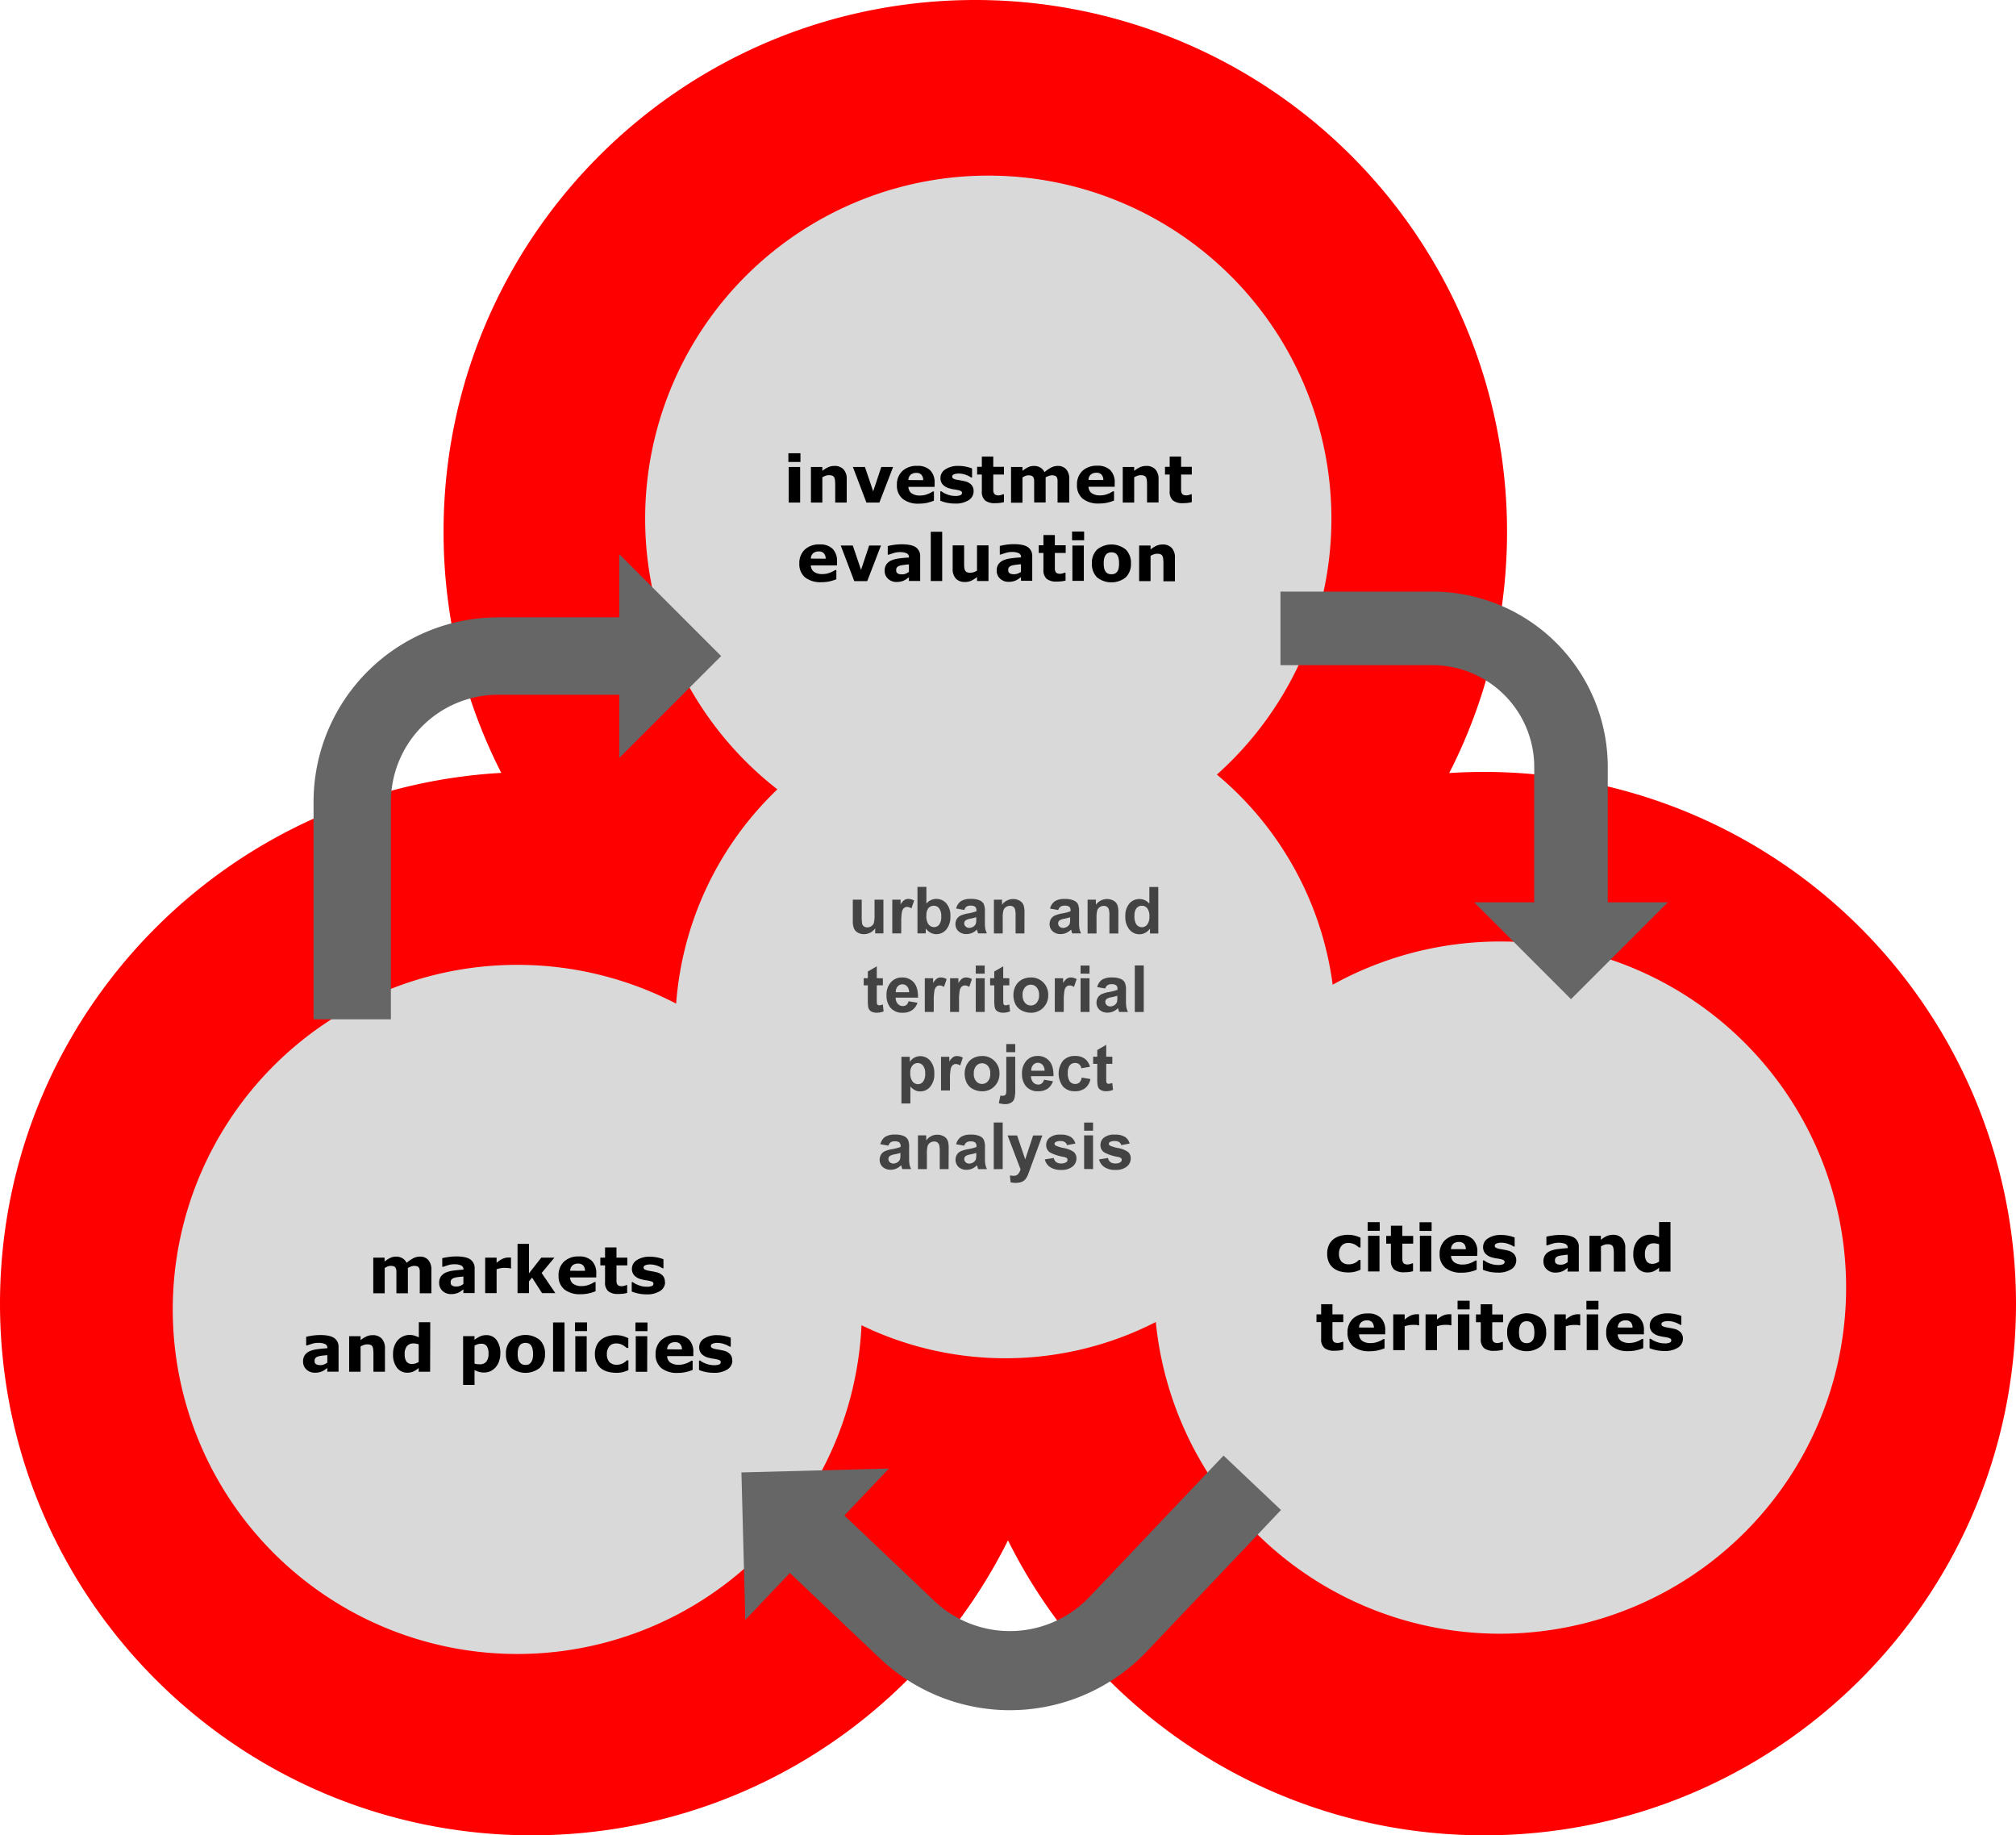
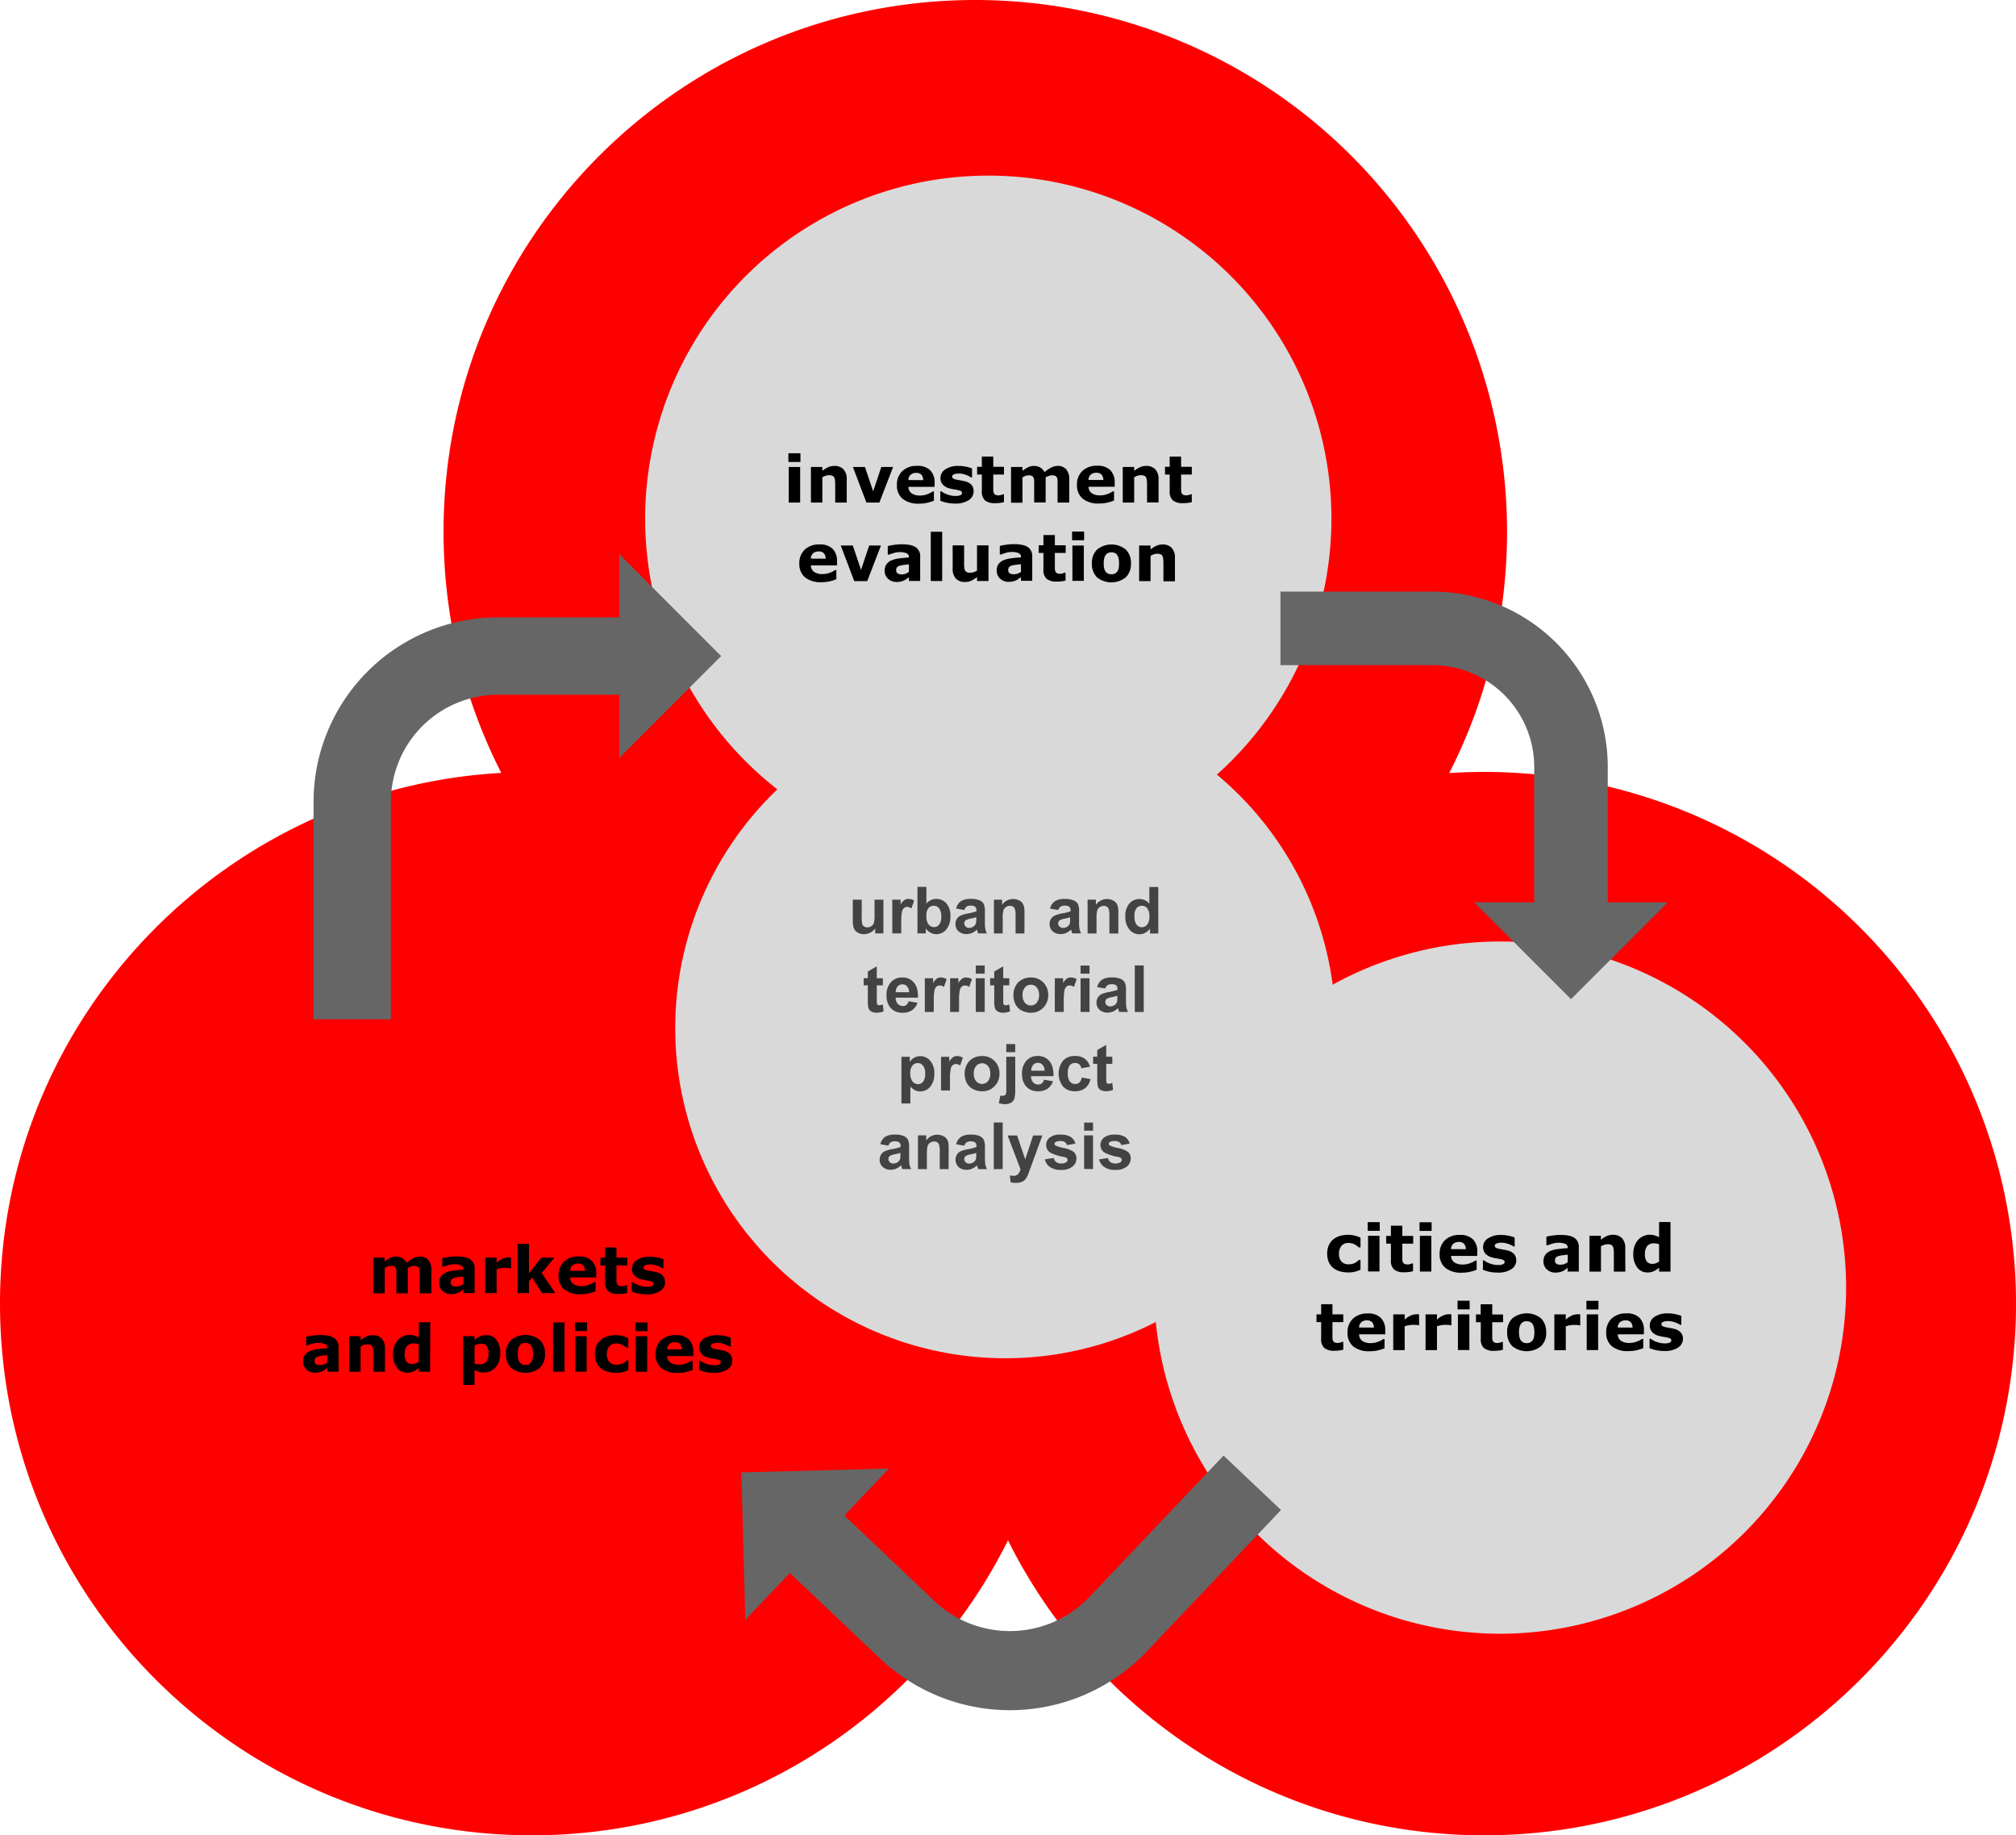
<svg xmlns="http://www.w3.org/2000/svg" id="Layer_1" data-name="Layer 1" viewBox="0 0 744.4 677.52">
  <defs>
    <style>.cls-1{fill:red;}.cls-1,.cls-2,.cls-4{fill-rule:evenodd;}.cls-2{fill:#d9d9d9;}.cls-3{fill:#434343;}.cls-4{fill:#666;}</style>
  </defs>
  <title>CityO approach ENG _ V3</title>
  <path class="cls-1" d="M163.78,196.28h0C163.78,87.88,251.69,0,360.13,0h0A196.32,196.32,0,0,1,556.47,196.28h0c0,108.41-87.9,196.29-196.34,196.29h0C251.69,392.57,163.78,304.69,163.78,196.28Z" />
  <path class="cls-2" d="M238.22,191.49h0A126.68,126.68,0,0,1,364.92,64.83h0a126.68,126.68,0,0,1,126.7,126.66h0a126.68,126.68,0,0,1-126.7,126.66h0A126.68,126.68,0,0,1,238.22,191.49Z" />
  <path d="M295.45,185.53h-4.22V172.38h4.22Zm.11-15h-4.45v-3.2h4.45Zm17.09,15H308.4V179a13.82,13.82,0,0,0-.08-1.58,3.11,3.11,0,0,0-.28-1.17,1.29,1.29,0,0,0-.68-.62,3.13,3.13,0,0,0-1.27-.21,3.7,3.7,0,0,0-1.16.19,6.19,6.19,0,0,0-1.28.59v9.33h-4.22V172.38h4.22v1.45a10.18,10.18,0,0,1,2.16-1.36,5.53,5.53,0,0,1,2.3-.47,4.43,4.43,0,0,1,3.34,1.25,5.14,5.14,0,0,1,1.2,3.72Zm17.13-13.15-5.08,13.15h-4.78l-5-13.15h4.45l3.05,9,3-9Zm15.3,7.35h-9.65a3,3,0,0,0,1.17,2.38,5.32,5.32,0,0,0,3.2.81,7.11,7.11,0,0,0,2.58-.48,8.19,8.19,0,0,0,2-1h.47v3.39a17.37,17.37,0,0,1-2.69.83,14.08,14.08,0,0,1-2.79.26,9.17,9.17,0,0,1-6.08-1.78,6.3,6.3,0,0,1-2.11-5.08,6.81,6.81,0,0,1,2-5.17,7.62,7.62,0,0,1,5.48-1.91,6.53,6.53,0,0,1,4.82,1.63,6.33,6.33,0,0,1,1.62,4.67Zm-4.19-2.48a2.94,2.94,0,0,0-.67-2,2.45,2.45,0,0,0-1.92-.68,3.14,3.14,0,0,0-2,.64,2.65,2.65,0,0,0-.88,2Zm18.61,4.11a3.82,3.82,0,0,1-1.82,3.28,8.81,8.81,0,0,1-5,1.25,14.28,14.28,0,0,1-3.19-.33,12.76,12.76,0,0,1-2.29-.72v-3.46h.39l.73.48a7.2,7.2,0,0,0,1.17.56,10.07,10.07,0,0,0,1.49.47,7.92,7.92,0,0,0,1.79.19,4.63,4.63,0,0,0,1.83-.27.88.88,0,0,0,.61-.83.73.73,0,0,0-.36-.68,4.19,4.19,0,0,0-1.33-.42,11.33,11.33,0,0,0-1.28-.22,12.56,12.56,0,0,1-1.45-.32,5.17,5.17,0,0,1-2.67-1.45,3.59,3.59,0,0,1-.86-2.47,3.74,3.74,0,0,1,1.8-3.15A8.33,8.33,0,0,1,354,172a12.52,12.52,0,0,1,2.83.31,11.78,11.78,0,0,1,2.1.63v3.33h-.35a8.6,8.6,0,0,0-2.15-1.05,7.5,7.5,0,0,0-2.42-.41,4.86,4.86,0,0,0-1.73.28c-.46.19-.69.46-.69.8a.9.9,0,0,0,.31.72,4.44,4.44,0,0,0,1.5.5l1.38.25c.5.08,1,.19,1.5.31a4.66,4.66,0,0,1,2.47,1.36A3.48,3.48,0,0,1,359.5,181.36Zm11.21,4a10.2,10.2,0,0,1-1.44.28,13.88,13.88,0,0,1-1.86.11,5.7,5.7,0,0,1-3.67-1,4.25,4.25,0,0,1-1.2-3.42v-6.15H360.8v-2.85h1.74v-3.77h4.22v3.77h3.95v2.85h-3.95v4.66c0,.46,0,.86,0,1.2a2.76,2.76,0,0,0,.19.94,1.47,1.47,0,0,0,.58.66,2.64,2.64,0,0,0,1.22.23,3.28,3.28,0,0,0,.86-.14,3.63,3.63,0,0,0,.75-.26h.34Zm15.39-9.21v9.33h-4.24V179c0-.63,0-1.17,0-1.62a2.74,2.74,0,0,0-.27-1.11,1.19,1.19,0,0,0-.64-.61,2.94,2.94,0,0,0-1.2-.19,3.24,3.24,0,0,0-1.21.25,11.15,11.15,0,0,0-1,.53v9.33h-4.22V172.38h4.22v1.45a11.77,11.77,0,0,1,2.08-1.35,5,5,0,0,1,2.2-.48,4.5,4.5,0,0,1,2.3.59,4.06,4.06,0,0,1,1.56,1.71,13,13,0,0,1,2.45-1.69,5.1,5.1,0,0,1,2.34-.61,4.06,4.06,0,0,1,3.25,1.28,5.5,5.5,0,0,1,1.11,3.69v8.56H390.5V179c0-.64,0-1.19,0-1.64a2.74,2.74,0,0,0-.25-1.09,1.18,1.18,0,0,0-.63-.61,3.08,3.08,0,0,0-1.22-.19,2.84,2.84,0,0,0-1,.19A7.29,7.29,0,0,0,386.1,176.2Zm25.49,3.53h-9.66a3,3,0,0,0,1.17,2.38,5.34,5.34,0,0,0,3.2.81,7.11,7.11,0,0,0,2.58-.48,8.09,8.09,0,0,0,2-1h.47v3.39a17.71,17.71,0,0,1-2.69.83,14.26,14.26,0,0,1-2.8.26,9.19,9.19,0,0,1-6.08-1.78,6.33,6.33,0,0,1-2.11-5.08,6.81,6.81,0,0,1,2-5.17,7.66,7.66,0,0,1,5.49-1.91,6.51,6.51,0,0,1,4.81,1.63,6.33,6.33,0,0,1,1.63,4.67Zm-4.19-2.48a3,3,0,0,0-.67-2,2.49,2.49,0,0,0-1.93-.68,3.14,3.14,0,0,0-2,.64,2.72,2.72,0,0,0-.88,2Zm20.39,8.28h-4.25V179c0-.53,0-1.06-.08-1.58a3.11,3.11,0,0,0-.28-1.17,1.34,1.34,0,0,0-.69-.62,3,3,0,0,0-1.26-.21,3.7,3.7,0,0,0-1.16.19,6,6,0,0,0-1.28.59v9.33h-4.22V172.38h4.22v1.45a10.18,10.18,0,0,1,2.16-1.36,5.48,5.48,0,0,1,2.29-.47,4.46,4.46,0,0,1,3.35,1.25,5.14,5.14,0,0,1,1.2,3.72Zm12.28-.12a9.79,9.79,0,0,1-1.43.28,13.88,13.88,0,0,1-1.86.11,5.68,5.68,0,0,1-3.67-1,4.21,4.21,0,0,1-1.21-3.42v-6.15h-1.73v-2.85h1.73v-3.77h4.22v3.77h3.95v2.85h-3.95v4.66c0,.46,0,.86,0,1.2a2.76,2.76,0,0,0,.18.94,1.47,1.47,0,0,0,.58.66,2.64,2.64,0,0,0,1.22.23,3.22,3.22,0,0,0,.86-.14,3.63,3.63,0,0,0,.75-.26h.34Z" />
  <path d="M309.06,208.73h-9.65a3,3,0,0,0,1.17,2.38,5.34,5.34,0,0,0,3.2.81,7.11,7.11,0,0,0,2.58-.48,8.09,8.09,0,0,0,2-1h.46v3.39a17.27,17.27,0,0,1-2.68.83,14.26,14.26,0,0,1-2.8.26,9.17,9.17,0,0,1-6.08-1.78,6.33,6.33,0,0,1-2.11-5.08,6.81,6.81,0,0,1,2-5.17,7.64,7.64,0,0,1,5.49-1.91,6.51,6.51,0,0,1,4.81,1.63,6.33,6.33,0,0,1,1.62,4.67Zm-4.18-2.48a3,3,0,0,0-.67-2,2.49,2.49,0,0,0-1.93-.68,3.14,3.14,0,0,0-2,.64,2.72,2.72,0,0,0-.88,2Zm20.42-4.87-5.08,13.15h-4.78l-5-13.15h4.45l3.05,9,3-9Zm10.32,9.71v-2.73c-.58,0-1.2.1-1.86.19a8.72,8.72,0,0,0-1.52.28,2.08,2.08,0,0,0-1,.59,1.47,1.47,0,0,0-.33,1,2.5,2.5,0,0,0,.07.67,1.05,1.05,0,0,0,.36.49,1.64,1.64,0,0,0,.64.34,4.24,4.24,0,0,0,1.17.11,3.47,3.47,0,0,0,1.28-.25A4.19,4.19,0,0,0,335.62,211.09Zm0,2-.86.63a6.6,6.6,0,0,1-.94.56,6,6,0,0,1-1.3.42,7.21,7.21,0,0,1-1.45.14,4.44,4.44,0,0,1-3.14-1.16,3.86,3.86,0,0,1-1.27-3,4,4,0,0,1,.64-2.34,4.34,4.34,0,0,1,1.83-1.46,10.82,10.82,0,0,1,2.91-.73c1.15-.16,2.35-.27,3.59-.34v-.07a1.5,1.5,0,0,0-.89-1.5,6.37,6.37,0,0,0-2.62-.42,7.46,7.46,0,0,0-2.24.38c-.78.24-1.34.42-1.69.56h-.39v-3.17a20.35,20.35,0,0,1,2.17-.43,20.68,20.68,0,0,1,3-.23q3.61,0,5.2,1.11a3.9,3.9,0,0,1,1.6,3.47v8.95h-4.17Zm12.28,1.39h-4.22V196.3h4.22Zm17.09,0h-4.22v-1.45a12.86,12.86,0,0,1-2.15,1.36,5.49,5.49,0,0,1-2.32.45,4.44,4.44,0,0,1-3.36-1.25,5.23,5.23,0,0,1-1.17-3.7v-8.56H356v6.51c0,.67,0,1.23.06,1.67a3,3,0,0,0,.31,1.1,1.35,1.35,0,0,0,.67.62,3,3,0,0,0,1.25.2,4,4,0,0,0,1.21-.2,5.3,5.3,0,0,0,1.26-.58v-9.32H365Zm12-3.44v-2.73c-.58,0-1.2.1-1.86.19a8.91,8.91,0,0,0-1.52.28,2.13,2.13,0,0,0-1,.59,1.47,1.47,0,0,0-.32,1,3.07,3.07,0,0,0,.06.67,1.05,1.05,0,0,0,.36.49,1.64,1.64,0,0,0,.64.34,4.24,4.24,0,0,0,1.17.11,3.43,3.43,0,0,0,1.28-.25A4.19,4.19,0,0,0,377,211.09Zm0,2-.86.63a6.6,6.6,0,0,1-.94.56,6,6,0,0,1-1.3.42,7.13,7.13,0,0,1-1.45.14,4.44,4.44,0,0,1-3.14-1.16,3.89,3.89,0,0,1-1.27-3,4,4,0,0,1,.64-2.34,4.34,4.34,0,0,1,1.83-1.46,10.82,10.82,0,0,1,2.91-.73c1.16-.16,2.35-.27,3.59-.34v-.07a1.49,1.49,0,0,0-.89-1.5,6.37,6.37,0,0,0-2.62-.42,7.46,7.46,0,0,0-2.24.38c-.78.24-1.34.42-1.68.56h-.4v-3.17a20.66,20.66,0,0,1,2.18-.43,20.44,20.44,0,0,1,3-.23c2.41,0,4.14.37,5.21,1.11a3.92,3.92,0,0,1,1.59,3.47v8.95H377Zm16.47,1.27a10.2,10.2,0,0,1-1.44.28,13.88,13.88,0,0,1-1.86.11,5.68,5.68,0,0,1-3.67-1,4.25,4.25,0,0,1-1.21-3.42v-6.15h-1.73v-2.85h1.73v-3.77h4.22v3.77h4v2.85h-4v4.66c0,.46,0,.86,0,1.2a2.54,2.54,0,0,0,.19.94,1.39,1.39,0,0,0,.57.66,2.67,2.67,0,0,0,1.22.23,4.84,4.84,0,0,0,1.61-.4h.35Zm6.74.12h-4.22V201.38h4.22Zm.11-15h-4.45v-3.2h4.45ZM417.6,208a6.87,6.87,0,0,1-1.91,5.13,8.51,8.51,0,0,1-10.62,0,6.9,6.9,0,0,1-1.89-5.13,6.83,6.83,0,0,1,1.9-5.12,8.45,8.45,0,0,1,10.63,0A6.89,6.89,0,0,1,417.6,208Zm-5.2,3.21A3.23,3.23,0,0,0,413,210a7.35,7.35,0,0,0,.2-2A7.64,7.64,0,0,0,413,206a3.38,3.38,0,0,0-.58-1.25,1.92,1.92,0,0,0-.91-.67,3.43,3.43,0,0,0-2.22,0,2.15,2.15,0,0,0-.9.64,3.4,3.4,0,0,0-.63,1.25,8,8,0,0,0-.22,2,8.58,8.58,0,0,0,.19,1.88,3.48,3.48,0,0,0,.59,1.27,2.41,2.41,0,0,0,.89.67,3.53,3.53,0,0,0,1.21.2,3.07,3.07,0,0,0,1.08-.19A2,2,0,0,0,412.4,211.16Zm21.44,3.37h-4.25V208a13.82,13.82,0,0,0-.08-1.58,3.11,3.11,0,0,0-.28-1.17,1.29,1.29,0,0,0-.68-.62,3.13,3.13,0,0,0-1.27-.21,3.7,3.7,0,0,0-1.16.19,6.19,6.19,0,0,0-1.28.59v9.33h-4.22V201.38h4.22v1.45a10.18,10.18,0,0,1,2.16-1.36,5.53,5.53,0,0,1,2.3-.47,4.43,4.43,0,0,1,3.34,1.25,5.14,5.14,0,0,1,1.2,3.72Z" />
  <path class="cls-1" d="M0,481.24H0C0,372.84,87.91,285,196.35,285h0A196.32,196.32,0,0,1,392.69,481.24h0c0,108.41-87.91,196.28-196.34,196.28h0C87.91,677.52,0,589.65,0,481.24Z" />
-   <path class="cls-2" d="M63.79,483.38h0A127.22,127.22,0,0,1,191,356.18h0a127.21,127.21,0,0,1,127.24,127.2h0A127.22,127.22,0,0,1,191,610.58h0A127.22,127.22,0,0,1,63.79,483.38Z" />
  <path d="M150.61,468.09v9.33h-4.24v-6.58c0-.63,0-1.18,0-1.62a2.91,2.91,0,0,0-.27-1.11,1.23,1.23,0,0,0-.64-.61,2.94,2.94,0,0,0-1.2-.19,3.05,3.05,0,0,0-1.21.25,9.15,9.15,0,0,0-1,.53v9.33h-4.22V464.26H142v1.46a11.18,11.18,0,0,1,2.07-1.35,5.07,5.07,0,0,1,2.21-.48,4.44,4.44,0,0,1,2.29.59,4,4,0,0,1,1.57,1.7,12.94,12.94,0,0,1,2.45-1.68,5.1,5.1,0,0,1,2.34-.61,4,4,0,0,1,3.25,1.28,5.46,5.46,0,0,1,1.11,3.69v8.56H155v-6.58c0-.64,0-1.19,0-1.64a2.7,2.7,0,0,0-.25-1.09,1.18,1.18,0,0,0-.63-.61,3.08,3.08,0,0,0-1.22-.19,2.81,2.81,0,0,0-1,.19A7.29,7.29,0,0,0,150.61,468.09Zm20.5,5.89v-2.73q-.86.06-1.86.18a9.41,9.41,0,0,0-1.51.29,2.08,2.08,0,0,0-1,.59,1.45,1.45,0,0,0-.33,1,3.13,3.13,0,0,0,.06.67,1.05,1.05,0,0,0,.36.49,1.71,1.71,0,0,0,.64.34,4.67,4.67,0,0,0,1.17.11,3.39,3.39,0,0,0,1.28-.25A4.3,4.3,0,0,0,171.11,474Zm0,2-.86.62a5.76,5.76,0,0,1-.94.57,6.45,6.45,0,0,1-2.75.56,4.5,4.5,0,0,1-3.14-1.16,3.88,3.88,0,0,1-1.26-3,4,4,0,0,1,.64-2.35,4.34,4.34,0,0,1,1.83-1.45,10.48,10.48,0,0,1,2.9-.73c1.16-.16,2.36-.27,3.6-.35v-.06a1.5,1.5,0,0,0-.89-1.5,6.42,6.42,0,0,0-2.63-.42,7.37,7.37,0,0,0-2.23.37c-.78.24-1.35.43-1.69.57h-.39v-3.18c.45-.12,1.17-.26,2.17-.42a20.58,20.58,0,0,1,3-.23c2.4,0,4.14.37,5.2,1.11a3.91,3.91,0,0,1,1.59,3.47v8.95h-4.17Zm17.59-7.75h-.37a3.9,3.9,0,0,0-.88-.14c-.39,0-.72-.05-1-.05a8.31,8.31,0,0,0-1.59.13,8,8,0,0,0-1.49.39v8.81h-4.22V464.26h4.22v1.92a8.9,8.9,0,0,1,2.42-1.57,5.41,5.41,0,0,1,1.89-.39h.52a3.23,3.23,0,0,1,.48,0Zm16.37,9.14h-4.92l-3.69-5.74-1.14,1.4v4.34H191.1V459.18h4.22v10.9l4.55-5.82h4.86L200,469.93Zm15.09-5.8H210.5a3.06,3.06,0,0,0,1.17,2.38,5.35,5.35,0,0,0,3.21.81,7.1,7.1,0,0,0,2.57-.48,8.08,8.08,0,0,0,2-1h.47v3.39a15.7,15.7,0,0,1-2.69.83,13.44,13.44,0,0,1-2.8.27,9.19,9.19,0,0,1-6.07-1.78,6.3,6.3,0,0,1-2.11-5.08,6.77,6.77,0,0,1,2-5.17,7.62,7.62,0,0,1,5.48-1.91,6.45,6.45,0,0,1,4.81,1.63,6.29,6.29,0,0,1,1.63,4.67ZM216,469.14a3,3,0,0,0-.67-2,2.51,2.51,0,0,0-1.92-.67,3.15,3.15,0,0,0-2,.64,2.68,2.68,0,0,0-.87,2Zm15.58,8.15a10.19,10.19,0,0,1-1.44.29,14.06,14.06,0,0,1-1.86.1,5.64,5.64,0,0,1-3.67-1,4.22,4.22,0,0,1-1.2-3.42v-6.14h-1.74v-2.86h1.74V460.5h4.22v3.76h4v2.86h-4v4.66c0,.46,0,.86,0,1.2a2.54,2.54,0,0,0,.19.94,1.42,1.42,0,0,0,.58.66,2.62,2.62,0,0,0,1.22.23,3.69,3.69,0,0,0,.85-.14,2.75,2.75,0,0,0,.75-.27h.35Zm14-4a3.81,3.81,0,0,1-1.83,3.28,8.78,8.78,0,0,1-5,1.25,14.28,14.28,0,0,1-3.19-.33,13.17,13.17,0,0,1-2.3-.72v-3.47h.4c.2.15.45.31.73.49a8.15,8.15,0,0,0,1.17.56,11,11,0,0,0,1.49.47,8.54,8.54,0,0,0,1.79.19,4.63,4.63,0,0,0,1.83-.27.89.89,0,0,0,.61-.83.76.76,0,0,0-.36-.69,4.79,4.79,0,0,0-1.33-.42c-.31-.07-.74-.14-1.28-.22a10.82,10.82,0,0,1-1.45-.31,5.24,5.24,0,0,1-2.67-1.45,3.59,3.59,0,0,1-.86-2.47,3.78,3.78,0,0,1,1.79-3.16,8.47,8.47,0,0,1,4.93-1.26,12.37,12.37,0,0,1,2.82.31,11.66,11.66,0,0,1,2.11.63v3.32h-.36a8.69,8.69,0,0,0-2.14-1,7.55,7.55,0,0,0-2.42-.41,4.61,4.61,0,0,0-1.73.28c-.46.19-.69.45-.69.8a.87.87,0,0,0,.31.72,4.69,4.69,0,0,0,1.5.5l1.38.25c.5.08,1,.18,1.5.31a4.63,4.63,0,0,1,2.47,1.36A3.46,3.46,0,0,1,245.51,473.25Z" />
  <path d="M120.86,503v-2.73q-.85.06-1.86.18a9.41,9.41,0,0,0-1.51.29,2.08,2.08,0,0,0-1,.59,1.45,1.45,0,0,0-.33,1,3.13,3.13,0,0,0,.06.67,1.05,1.05,0,0,0,.36.49,1.71,1.71,0,0,0,.64.34,4.67,4.67,0,0,0,1.17.11,3.39,3.39,0,0,0,1.28-.25A4.3,4.3,0,0,0,120.86,503Zm0,2-.86.62a5.76,5.76,0,0,1-.94.57,6.45,6.45,0,0,1-2.75.56,4.5,4.5,0,0,1-3.14-1.16,3.88,3.88,0,0,1-1.26-3,4,4,0,0,1,.64-2.35,4.34,4.34,0,0,1,1.83-1.45,10.48,10.48,0,0,1,2.9-.73c1.16-.16,2.36-.27,3.6-.35v-.06a1.5,1.5,0,0,0-.89-1.5,6.42,6.42,0,0,0-2.63-.42,7.37,7.37,0,0,0-2.23.37c-.78.24-1.35.43-1.69.57h-.39v-3.18c.45-.12,1.17-.26,2.17-.42a20.58,20.58,0,0,1,3-.23c2.4,0,4.14.37,5.2,1.11a3.91,3.91,0,0,1,1.59,3.47v8.95h-4.17Zm21.28,1.39h-4.25v-6.53a13.82,13.82,0,0,0-.08-1.58,3.11,3.11,0,0,0-.28-1.17,1.35,1.35,0,0,0-.68-.63,3.34,3.34,0,0,0-1.27-.2,3.7,3.7,0,0,0-1.16.19,6.19,6.19,0,0,0-1.28.59v9.33h-4.22V493.26h4.22v1.46a10.18,10.18,0,0,1,2.16-1.36,5.38,5.38,0,0,1,2.3-.47,4.4,4.4,0,0,1,3.34,1.25,5.14,5.14,0,0,1,1.2,3.72Zm16.68,0H154.6V505a9,9,0,0,1-2,1.32,5.35,5.35,0,0,1-2.19.42,4.63,4.63,0,0,1-3.84-1.85,7.93,7.93,0,0,1-1.44-5,8.24,8.24,0,0,1,.49-3,6.47,6.47,0,0,1,1.33-2.22,5.38,5.38,0,0,1,1.92-1.36,5.53,5.53,0,0,1,2.28-.5,6.15,6.15,0,0,1,1.94.26,14.15,14.15,0,0,1,1.56.63v-5.6h4.22Zm-4.22-3.64v-6.45a3.83,3.83,0,0,0-.95-.27,6,6,0,0,0-.89-.08,3,3,0,0,0-2.5,1,4.45,4.45,0,0,0-.83,2.88,4.79,4.79,0,0,0,.65,2.81,2.57,2.57,0,0,0,2.16.88,3.94,3.94,0,0,0,1.22-.22A4.36,4.36,0,0,0,154.6,502.78Zm30.14-3.13a8.49,8.49,0,0,1-.5,3,6.64,6.64,0,0,1-1.31,2.21,6.24,6.24,0,0,1-1.91,1.39,5.63,5.63,0,0,1-2.28.46,6.34,6.34,0,0,1-1.92-.25,8.54,8.54,0,0,1-1.6-.67v5.49H171v-18h4.21v1.36a11,11,0,0,1,2-1.25,5.39,5.39,0,0,1,2.33-.48,4.49,4.49,0,0,1,3.82,1.81A8,8,0,0,1,184.74,499.65Zm-4.36.08a4.6,4.6,0,0,0-.66-2.78,2.4,2.4,0,0,0-2.06-.87,4.66,4.66,0,0,0-1.25.18,5.73,5.73,0,0,0-1.19.52v6.62a3.06,3.06,0,0,0,.89.22c.33,0,.65.05,1,.05a3,3,0,0,0,2.48-1A4.49,4.49,0,0,0,180.38,499.73Zm20.86.11a6.87,6.87,0,0,1-1.91,5.13,8.51,8.51,0,0,1-10.62,0,6.9,6.9,0,0,1-1.89-5.13,6.81,6.81,0,0,1,1.9-5.12,8.45,8.45,0,0,1,10.63,0A6.88,6.88,0,0,1,201.24,499.84ZM196,503a3.11,3.11,0,0,0,.62-1.2,7.35,7.35,0,0,0,.2-2,7.64,7.64,0,0,0-.21-1.95,3.38,3.38,0,0,0-.58-1.25,1.92,1.92,0,0,0-.91-.67,3.26,3.26,0,0,0-2.22,0,2.07,2.07,0,0,0-.9.64,3.4,3.4,0,0,0-.63,1.25,8,8,0,0,0-.22,2,8.58,8.58,0,0,0,.19,1.88A3.35,3.35,0,0,0,192,503a2.31,2.31,0,0,0,.89.67,3.3,3.3,0,0,0,1.21.21,3.07,3.07,0,0,0,1.08-.19A2.06,2.06,0,0,0,196,503Zm12.44,3.38h-4.22V488.18h4.22Zm8.2,0h-4.21V493.26h4.21Zm.11-15h-4.45v-3.21h4.45Zm10.72,15.39a11.47,11.47,0,0,1-3.14-.41,7.13,7.13,0,0,1-2.48-1.28,5.73,5.73,0,0,1-1.61-2.16,7.33,7.33,0,0,1-.58-3,7.47,7.47,0,0,1,.61-3.17A6,6,0,0,1,222,494.5a7.23,7.23,0,0,1,2.47-1.22,10.61,10.61,0,0,1,2.89-.39,10.22,10.22,0,0,1,2.48.29A12.46,12.46,0,0,1,232,494v3.59h-.6l-.59-.48a5.12,5.12,0,0,0-.86-.56,5,5,0,0,0-1-.42,4.48,4.48,0,0,0-1.34-.18A3.18,3.18,0,0,0,225,497a4.32,4.32,0,0,0-.91,2.91,4.11,4.11,0,0,0,.92,2.89,3.53,3.53,0,0,0,2.66,1,5,5,0,0,0,2.5-.61,4.65,4.65,0,0,0,.69-.48c.2-.18.4-.35.57-.52h.6v3.6a12.47,12.47,0,0,1-2.1.75A9.8,9.8,0,0,1,227.51,506.78Zm11.5-.36h-4.22V493.26H239Zm.11-15h-4.45v-3.21h4.45ZM256,500.62h-9.66a3.06,3.06,0,0,0,1.17,2.38,5.35,5.35,0,0,0,3.21.81,7.1,7.1,0,0,0,2.57-.48,8.08,8.08,0,0,0,2-1h.47v3.39a15.7,15.7,0,0,1-2.69.83,13.44,13.44,0,0,1-2.8.27,9.24,9.24,0,0,1-6.08-1.78,6.33,6.33,0,0,1-2.11-5.08,6.81,6.81,0,0,1,2-5.17,7.66,7.66,0,0,1,5.49-1.91,6.47,6.47,0,0,1,4.81,1.63,6.33,6.33,0,0,1,1.63,4.67Zm-4.19-2.48a3,3,0,0,0-.67-2,2.51,2.51,0,0,0-1.92-.67,3.15,3.15,0,0,0-2,.64,2.72,2.72,0,0,0-.88,2Zm18.61,4.11a3.81,3.81,0,0,1-1.83,3.28,8.81,8.81,0,0,1-5,1.25,14.25,14.25,0,0,1-3.18-.33,12.9,12.9,0,0,1-2.3-.72v-3.47h.39c.21.15.45.31.74.49a8.15,8.15,0,0,0,1.17.56,10.78,10.78,0,0,0,1.48.47,8.57,8.57,0,0,0,1.8.19,4.69,4.69,0,0,0,1.83-.27.9.9,0,0,0,.61-.83.76.76,0,0,0-.36-.69,4.92,4.92,0,0,0-1.33-.42c-.31-.07-.74-.14-1.28-.22a11,11,0,0,1-1.46-.31,5.33,5.33,0,0,1-2.67-1.45,3.64,3.64,0,0,1-.86-2.47,3.77,3.77,0,0,1,1.8-3.16,8.45,8.45,0,0,1,4.92-1.26,12.52,12.52,0,0,1,2.83.31,11.66,11.66,0,0,1,2.11.63v3.32h-.36a9.05,9.05,0,0,0-2.14-1,7.55,7.55,0,0,0-2.42-.41,4.67,4.67,0,0,0-1.74.28c-.46.19-.68.45-.68.8a.87.87,0,0,0,.31.72,4.69,4.69,0,0,0,1.5.5l1.37.25c.5.08,1,.18,1.5.31a4.56,4.56,0,0,1,2.47,1.36A3.47,3.47,0,0,1,270.37,502.25Z" />
  <path class="cls-1" d="M351.71,481.24h0c0-108.4,87.9-196.28,196.34-196.28h0A196.32,196.32,0,0,1,744.4,481.24h0c0,108.41-87.91,196.28-196.35,196.28h0C439.61,677.52,351.71,589.65,351.71,481.24Z" />
  <path class="cls-2" d="M426.14,475.33h0A127.76,127.76,0,0,1,553.9,347.56h0A127.76,127.76,0,0,1,681.67,475.33h0A127.77,127.77,0,0,1,553.9,603.1h0A127.76,127.76,0,0,1,426.14,475.33Z" />
  <path d="M497.87,469.73a11.47,11.47,0,0,1-3.14-.41,7.13,7.13,0,0,1-2.48-1.28,5.78,5.78,0,0,1-1.61-2.15,7.38,7.38,0,0,1-.58-3.05,7.47,7.47,0,0,1,.61-3.17,6,6,0,0,1,1.72-2.22,7.23,7.23,0,0,1,2.47-1.22,10.61,10.61,0,0,1,2.89-.39,9.74,9.74,0,0,1,2.48.3,11.65,11.65,0,0,1,2.13.76v3.59h-.6l-.59-.48a5.83,5.83,0,0,0-.86-.56,5,5,0,0,0-1.05-.42,4.48,4.48,0,0,0-1.34-.18,3.18,3.18,0,0,0-2.59,1.08,4.32,4.32,0,0,0-.91,2.91,4.11,4.11,0,0,0,.92,2.89,3.49,3.49,0,0,0,2.66,1,5,5,0,0,0,2.5-.61,4.65,4.65,0,0,0,.69-.48c.2-.18.4-.35.57-.52h.6v3.6a12.47,12.47,0,0,1-2.1.75A9.33,9.33,0,0,1,497.87,469.73Zm11.5-.36h-4.22V456.21h4.22Zm.11-15H505v-3.2h4.45Zm12.28,14.9a10.19,10.19,0,0,1-1.44.29,13.88,13.88,0,0,1-1.86.11,5.7,5.7,0,0,1-3.67-1,4.25,4.25,0,0,1-1.2-3.43v-6.14h-1.74v-2.86h1.74v-3.76h4.22v3.76h4v2.86h-4v4.66c0,.46,0,.86,0,1.2a2.76,2.76,0,0,0,.19.94,1.42,1.42,0,0,0,.58.66,2.64,2.64,0,0,0,1.22.23,3.76,3.76,0,0,0,.86-.14,3,3,0,0,0,.75-.27h.34Zm6.75.13h-4.22V456.21h4.22Zm.11-15h-4.46v-3.2h4.46Zm16.82,9.23h-9.65A3.06,3.06,0,0,0,537,466a5.34,5.34,0,0,0,3.2.81,7.11,7.11,0,0,0,2.58-.48,8,8,0,0,0,2-1h.47v3.4a16.17,16.17,0,0,1-2.68.82,13.51,13.51,0,0,1-2.8.27,9.17,9.17,0,0,1-6.08-1.78,6.3,6.3,0,0,1-2.11-5.08,6.81,6.81,0,0,1,2-5.17,7.63,7.63,0,0,1,5.49-1.91,6.47,6.47,0,0,1,4.81,1.63,6.33,6.33,0,0,1,1.62,4.67Zm-4.18-2.48a3,3,0,0,0-.68-2,2.48,2.48,0,0,0-1.92-.67,3.14,3.14,0,0,0-2,.64,2.68,2.68,0,0,0-.88,2Zm18.61,4.11a3.81,3.81,0,0,1-1.83,3.28,8.81,8.81,0,0,1-5,1.25,14.28,14.28,0,0,1-3.19-.33,13,13,0,0,1-2.29-.72v-3.47h.39l.73.49a7.2,7.2,0,0,0,1.17.56,11.41,11.41,0,0,0,1.49.47,8.57,8.57,0,0,0,1.8.19,4.6,4.6,0,0,0,1.82-.27.89.89,0,0,0,.61-.83.73.73,0,0,0-.36-.68,4.42,4.42,0,0,0-1.32-.43c-.32-.07-.74-.14-1.29-.22a10.82,10.82,0,0,1-1.45-.31,5.17,5.17,0,0,1-2.67-1.45,3.64,3.64,0,0,1-.86-2.47,3.77,3.77,0,0,1,1.8-3.16,8.41,8.41,0,0,1,4.92-1.26,12.52,12.52,0,0,1,2.83.31,11.92,11.92,0,0,1,2.11.63v3.32h-.36a9.05,9.05,0,0,0-2.14-1,7.61,7.61,0,0,0-2.43-.41,4.86,4.86,0,0,0-1.73.28c-.46.19-.69.46-.69.8a.9.9,0,0,0,.31.72,4.69,4.69,0,0,0,1.5.5l1.38.25c.5.08,1,.19,1.5.31a4.66,4.66,0,0,1,2.47,1.36A3.49,3.49,0,0,1,559.87,465.2Zm19,.73V463.2c-.58,0-1.19.1-1.86.19a8.91,8.91,0,0,0-1.52.28,2.13,2.13,0,0,0-1,.59,1.5,1.5,0,0,0-.32,1,3.07,3.07,0,0,0,.06.67,1.05,1.05,0,0,0,.36.49,1.64,1.64,0,0,0,.64.34,4.67,4.67,0,0,0,1.17.11,3.43,3.43,0,0,0,1.28-.25A4.45,4.45,0,0,0,578.84,465.93Zm0,2.05-.86.62a6.21,6.21,0,0,1-.94.57,6.58,6.58,0,0,1-1.3.42,7.13,7.13,0,0,1-1.45.14,4.48,4.48,0,0,1-3.14-1.16,3.89,3.89,0,0,1-1.27-3,4,4,0,0,1,.65-2.35,4.31,4.31,0,0,1,1.82-1.45,10.46,10.46,0,0,1,2.91-.73c1.16-.16,2.35-.27,3.59-.35v-.06a1.49,1.49,0,0,0-.89-1.5,6.37,6.37,0,0,0-2.62-.42,7.49,7.49,0,0,0-2.24.37q-1.17.36-1.68.57H571v-3.18c.44-.12,1.17-.26,2.17-.42a20.44,20.44,0,0,1,3-.23c2.41,0,4.14.37,5.21,1.11a3.91,3.91,0,0,1,1.59,3.47v8.95h-4.17Zm21.28,1.39h-4.25v-6.53c0-.53,0-1.06-.08-1.58a3.11,3.11,0,0,0-.28-1.17,1.41,1.41,0,0,0-.69-.63,3.25,3.25,0,0,0-1.26-.2,3.7,3.7,0,0,0-1.16.19,6,6,0,0,0-1.28.59v9.33H586.9V456.21h4.22v1.46a10.18,10.18,0,0,1,2.16-1.36,5.48,5.48,0,0,1,2.29-.47,4.46,4.46,0,0,1,3.35,1.25,5.14,5.14,0,0,1,1.2,3.72Zm16.67,0h-4.21V468a9.2,9.2,0,0,1-2.05,1.32,5.41,5.41,0,0,1-2.19.42,4.65,4.65,0,0,1-3.84-1.84,8,8,0,0,1-1.44-5,8.49,8.49,0,0,1,.48-3,6.8,6.8,0,0,1,1.33-2.22,5.38,5.38,0,0,1,1.92-1.36,5.77,5.77,0,0,1,2.29-.5,6.08,6.08,0,0,1,1.93.26,15.13,15.13,0,0,1,1.57.63v-5.59h4.21Zm-4.21-3.64v-6.45a3.91,3.91,0,0,0-1-.27,5.87,5.87,0,0,0-.89-.08,3,3,0,0,0-2.5,1,4.51,4.51,0,0,0-.83,2.88,4.71,4.71,0,0,0,.66,2.81,2.57,2.57,0,0,0,2.16.88,4,4,0,0,0,1.22-.22A4.7,4.7,0,0,0,612.58,465.73Z" />
  <path d="M496,498.24a9.76,9.76,0,0,1-1.43.29,13.88,13.88,0,0,1-1.86.11,5.68,5.68,0,0,1-3.67-1,4.22,4.22,0,0,1-1.21-3.43v-6.14h-1.73v-2.86h1.73v-3.76H492v3.76h4v2.86h-4v4.66c0,.46,0,.86,0,1.2a2.76,2.76,0,0,0,.18.94,1.47,1.47,0,0,0,.58.66,2.64,2.64,0,0,0,1.22.23,3.68,3.68,0,0,0,.86-.14,3,3,0,0,0,.75-.27H496Zm15.48-5.67h-9.65A3.06,3.06,0,0,0,503,495a5.34,5.34,0,0,0,3.2.81,7.11,7.11,0,0,0,2.58-.48,8.08,8.08,0,0,0,2-1h.46v3.4a16.17,16.17,0,0,1-2.68.82,13.51,13.51,0,0,1-2.8.27,9.17,9.17,0,0,1-6.08-1.78,6.33,6.33,0,0,1-2.11-5.08,6.81,6.81,0,0,1,2-5.17,7.64,7.64,0,0,1,5.49-1.91,6.47,6.47,0,0,1,4.81,1.63,6.33,6.33,0,0,1,1.62,4.67Zm-4.18-2.48a3,3,0,0,0-.67-2,2.52,2.52,0,0,0-1.93-.67,3.14,3.14,0,0,0-2,.64,2.72,2.72,0,0,0-.88,2Zm16.7-.86h-.37a3.9,3.9,0,0,0-.88-.14c-.4,0-.72,0-1,0a8.42,8.42,0,0,0-1.6.13,8,8,0,0,0-1.48.39v8.81h-4.22V485.21h4.22v1.93a8.46,8.46,0,0,1,2.42-1.58,5.41,5.41,0,0,1,1.89-.39h.52a3.43,3.43,0,0,1,.48,0Zm11.93,0h-.37a3.9,3.9,0,0,0-.88-.14c-.4,0-.72,0-1,0a8.42,8.42,0,0,0-1.6.13,8,8,0,0,0-1.48.39v8.81h-4.22V485.21h4.22v1.93a8.46,8.46,0,0,1,2.42-1.58,5.41,5.41,0,0,1,1.89-.39h.52a3.43,3.43,0,0,1,.48,0Zm6.62,9.14h-4.22V485.21h4.22Zm.11-15h-4.46v-3.2h4.46Zm12.28,14.9a10.19,10.19,0,0,1-1.44.29,13.88,13.88,0,0,1-1.86.11,5.7,5.7,0,0,1-3.67-1,4.25,4.25,0,0,1-1.2-3.43v-6.14H545v-2.86h1.74v-3.76H551v3.76h4v2.86h-4v4.66c0,.46,0,.86,0,1.2a2.54,2.54,0,0,0,.19.94,1.42,1.42,0,0,0,.58.66,2.6,2.6,0,0,0,1.21.23,3.68,3.68,0,0,0,.86-.14,2.75,2.75,0,0,0,.75-.27h.35Zm16-6.45a6.87,6.87,0,0,1-1.91,5.13,8.51,8.51,0,0,1-10.62,0,6.9,6.9,0,0,1-1.89-5.13,6.81,6.81,0,0,1,1.9-5.12,8.45,8.45,0,0,1,10.63,0A6.89,6.89,0,0,1,570.9,491.79Zm-5.2,3.2a3.26,3.26,0,0,0,.62-1.2,7.35,7.35,0,0,0,.2-2,7.18,7.18,0,0,0-.22-1.95,3.22,3.22,0,0,0-.57-1.25,2,2,0,0,0-.91-.67,3.25,3.25,0,0,0-1.14-.21,3.21,3.21,0,0,0-1.08.18,2.07,2.07,0,0,0-.9.64,3.25,3.25,0,0,0-.63,1.25,7.55,7.55,0,0,0-.22,2,8,8,0,0,0,.19,1.88,3.21,3.21,0,0,0,.59,1.26,2.33,2.33,0,0,0,.89.68,3.53,3.53,0,0,0,1.21.2,3,3,0,0,0,1.07-.19A2,2,0,0,0,565.7,495Zm17.75-5.76h-.37a3.9,3.9,0,0,0-.88-.14c-.39,0-.72,0-1,0a8.42,8.42,0,0,0-1.6.13,8.16,8.16,0,0,0-1.48.39v8.81h-4.22V485.21h4.22v1.93a8.59,8.59,0,0,1,2.42-1.58,5.41,5.41,0,0,1,1.89-.39H583a3.23,3.23,0,0,1,.48,0Zm6.62,9.14h-4.22V485.21h4.22Zm.11-15h-4.45v-3.2h4.45ZM607,492.57h-9.66a3.06,3.06,0,0,0,1.17,2.38,5.35,5.35,0,0,0,3.21.81,7.1,7.1,0,0,0,2.57-.48,8.08,8.08,0,0,0,2-1h.47v3.4a16.55,16.55,0,0,1-2.69.82,13.44,13.44,0,0,1-2.8.27A9.14,9.14,0,0,1,595.2,497a6.3,6.3,0,0,1-2.11-5.08,6.77,6.77,0,0,1,2-5.17,7.62,7.62,0,0,1,5.48-1.91,6.45,6.45,0,0,1,4.81,1.63,6.29,6.29,0,0,1,1.63,4.67Zm-4.19-2.48a3,3,0,0,0-.67-2,2.51,2.51,0,0,0-1.92-.67,3.15,3.15,0,0,0-2,.64,2.68,2.68,0,0,0-.87,2Zm18.61,4.11a3.81,3.81,0,0,1-1.83,3.28,8.8,8.8,0,0,1-5,1.25,14.28,14.28,0,0,1-3.19-.33,12.9,12.9,0,0,1-2.3-.72v-3.47h.39c.21.15.46.31.74.49a7.2,7.2,0,0,0,1.17.56,11.25,11.25,0,0,0,1.48.47,8.64,8.64,0,0,0,1.8.19,4.69,4.69,0,0,0,1.83-.27.9.9,0,0,0,.61-.83.73.73,0,0,0-.36-.68,4.4,4.4,0,0,0-1.33-.43c-.31-.07-.74-.14-1.28-.22a10.49,10.49,0,0,1-1.45-.31,5.25,5.25,0,0,1-2.68-1.45,3.64,3.64,0,0,1-.86-2.47,3.77,3.77,0,0,1,1.8-3.16,8.45,8.45,0,0,1,4.92-1.26,12.52,12.52,0,0,1,2.83.31,11.66,11.66,0,0,1,2.11.63v3.32h-.36a8.87,8.87,0,0,0-2.14-1,7.55,7.55,0,0,0-2.42-.41,4.88,4.88,0,0,0-1.74.28c-.45.19-.68.46-.68.8a.87.87,0,0,0,.31.72,4.69,4.69,0,0,0,1.5.5l1.37.25c.5.08,1,.19,1.5.31a4.56,4.56,0,0,1,2.47,1.36A3.47,3.47,0,0,1,621.43,494.2Z" />
  <path class="cls-2" d="M249.33,379.53h0A121.89,121.89,0,0,1,371.24,257.66h0A121.9,121.9,0,0,1,493.15,379.53h0A121.9,121.9,0,0,1,371.24,501.41h0A121.9,121.9,0,0,1,249.33,379.53Z" />
  <path class="cls-3" d="M323.16,344.57v-1.86a5,5,0,0,1-1.8,1.57,5.06,5.06,0,0,1-2.33.58,4.67,4.67,0,0,1-2.26-.55,3.37,3.37,0,0,1-1.44-1.55,7.1,7.1,0,0,1-.44-2.76v-7.88h3.3v5.72a16.42,16.42,0,0,0,.17,3.22,1.77,1.77,0,0,0,.66.94,2.13,2.13,0,0,0,1.23.34,2.6,2.6,0,0,0,1.5-.45,2.38,2.38,0,0,0,.92-1.16,13,13,0,0,0,.25-3.36v-5.25h3.28v12.45Zm9.61,0h-3.3V332.12h3.07v1.78a5.12,5.12,0,0,1,1.4-1.65,2.57,2.57,0,0,1,1.44-.41,4.17,4.17,0,0,1,2.16.62l-1,2.88a2.81,2.81,0,0,0-1.55-.55,1.8,1.8,0,0,0-1.17.39,2.56,2.56,0,0,0-.76,1.38,19.94,19.94,0,0,0-.27,4.17Zm6,0V327.39h3.3v6.18a4.68,4.68,0,0,1,3.61-1.73,4.81,4.81,0,0,1,3.76,1.66,6.77,6.77,0,0,1,1.49,4.71,7.27,7.27,0,0,1-1.52,4.93,4.75,4.75,0,0,1-3.68,1.72,4.53,4.53,0,0,1-2.11-.54,5.11,5.11,0,0,1-1.79-1.57v1.82Zm3.28-6.5a5.31,5.31,0,0,0,.61,2.86,2.59,2.59,0,0,0,2.27,1.32,2.33,2.33,0,0,0,1.86-.93,4.59,4.59,0,0,0,.76-2.93,4.81,4.81,0,0,0-.78-3.08,2.41,2.41,0,0,0-2-.94,2.5,2.5,0,0,0-2,.92A4.19,4.19,0,0,0,342.09,338.07Zm14-2.15-3-.53a4.62,4.62,0,0,1,1.72-2.68,6.35,6.35,0,0,1,3.67-.87,7.81,7.81,0,0,1,3.28.53,3.25,3.25,0,0,1,1.52,1.33,6.82,6.82,0,0,1,.43,2.94l0,3.84a12.93,12.93,0,0,0,.16,2.42,6.72,6.72,0,0,0,.59,1.67h-3.26c-.09-.21-.19-.54-.32-1a3,3,0,0,0-.12-.4,6,6,0,0,1-1.81,1.24,5.2,5.2,0,0,1-2,.41,4.23,4.23,0,0,1-3-1.05,3.48,3.48,0,0,1-1.11-2.64,3.59,3.59,0,0,1,.5-1.88,3.32,3.32,0,0,1,1.41-1.26,11.42,11.42,0,0,1,2.63-.77,18.14,18.14,0,0,0,3.2-.81v-.33a1.67,1.67,0,0,0-.47-1.34,2.79,2.79,0,0,0-1.77-.41,2.53,2.53,0,0,0-1.39.34A2.4,2.4,0,0,0,356.08,335.92Zm4.41,2.67a19.08,19.08,0,0,1-2,.52,5.64,5.64,0,0,0-1.78.56,1.39,1.39,0,0,0-.64,1.17,1.59,1.59,0,0,0,.52,1.19,1.81,1.81,0,0,0,1.31.5,2.88,2.88,0,0,0,1.69-.58,2.09,2.09,0,0,0,.79-1.09,6.37,6.37,0,0,0,.13-1.61Zm17.8,6H375v-6.36a9.14,9.14,0,0,0-.22-2.59,1.73,1.73,0,0,0-.68-.92,1.93,1.93,0,0,0-1.13-.33,2.72,2.72,0,0,0-1.55.47,2.41,2.41,0,0,0-.92,1.25,11,11,0,0,0-.25,2.84v5.64H367V332.12H370V334a5,5,0,0,1,4.09-2.11,4.63,4.63,0,0,1,2,.41,3.32,3.32,0,0,1,1.37,1,3.41,3.41,0,0,1,.64,1.39,9.48,9.48,0,0,1,.19,2.2Zm12.47-8.65-3-.53a4.71,4.71,0,0,1,1.72-2.68,6.39,6.39,0,0,1,3.67-.87,7.87,7.87,0,0,1,3.29.53A3.22,3.22,0,0,1,398,333.7a6.78,6.78,0,0,1,.44,2.94l0,3.84a14.1,14.1,0,0,0,.15,2.42,7.21,7.21,0,0,0,.6,1.67h-3.27c-.08-.21-.19-.54-.31-1a1.83,1.83,0,0,0-.13-.4,5.91,5.91,0,0,1-1.81,1.24,5.11,5.11,0,0,1-2,.41,4.23,4.23,0,0,1-3-1.05,3.48,3.48,0,0,1-1.11-2.64,3.59,3.59,0,0,1,.5-1.88,3.2,3.2,0,0,1,1.41-1.26,11.47,11.47,0,0,1,2.62-.77,17.89,17.89,0,0,0,3.2-.81v-.33a1.67,1.67,0,0,0-.46-1.34,2.83,2.83,0,0,0-1.77-.41,2.5,2.5,0,0,0-1.39.34A2.4,2.4,0,0,0,390.76,335.92Zm4.4,2.67a18.12,18.12,0,0,1-2,.52,5.55,5.55,0,0,0-1.78.56,1.39,1.39,0,0,0-.64,1.17,1.62,1.62,0,0,0,.51,1.19,1.83,1.83,0,0,0,1.31.5,2.85,2.85,0,0,0,1.69-.58,2.11,2.11,0,0,0,.8-1.09,7.06,7.06,0,0,0,.12-1.61Zm17.8,6h-3.29v-6.36a9.14,9.14,0,0,0-.22-2.59,1.8,1.8,0,0,0-.69-.92,1.9,1.9,0,0,0-1.12-.33,2.7,2.7,0,0,0-1.55.47,2.31,2.31,0,0,0-.92,1.25,10.53,10.53,0,0,0-.25,2.84v5.64h-3.3V332.12h3.06V334a5,5,0,0,1,4.1-2.11,4.56,4.56,0,0,1,2,.41,3.36,3.36,0,0,1,1.38,1,3.54,3.54,0,0,1,.64,1.39,10.19,10.19,0,0,1,.18,2.2Zm14.76,0h-3.06v-1.82a5.11,5.11,0,0,1-1.8,1.59,4.71,4.71,0,0,1-2.09.52,4.78,4.78,0,0,1-3.68-1.72,7.07,7.07,0,0,1-1.53-4.83,6.93,6.93,0,0,1,1.49-4.81,4.84,4.84,0,0,1,3.76-1.66,4.65,4.65,0,0,1,3.61,1.73v-6.18h3.3Zm-8.8-6.5a5.65,5.65,0,0,0,.56,2.89,2.5,2.5,0,0,0,2.22,1.29,2.44,2.44,0,0,0,1.94-1,4.47,4.47,0,0,0,.8-2.89,4.82,4.82,0,0,0-.78-3.09,2.42,2.42,0,0,0-2-.94,2.47,2.47,0,0,0-2,.94A4.11,4.11,0,0,0,418.92,338.07Z" />
  <path class="cls-3" d="M326,361.12v2.63h-2.25v5a13.35,13.35,0,0,0,.06,1.78.77.77,0,0,0,.29.42.93.93,0,0,0,.56.16,4.36,4.36,0,0,0,1.33-.31l.28,2.55a6.57,6.57,0,0,1-2.61.5,4.13,4.13,0,0,1-1.61-.3,2.4,2.4,0,0,1-1.05-.77,3.06,3.06,0,0,1-.45-1.29,15.89,15.89,0,0,1-.11-2.32v-5.43h-1.52v-2.63h1.52v-2.47l3.31-1.92v4.39Zm9.49,8.49,3.29.56a5.47,5.47,0,0,1-2,2.75,5.91,5.91,0,0,1-3.41.94,5.52,5.52,0,0,1-4.79-2.13,7.06,7.06,0,0,1-1.24-4.28,6.88,6.88,0,0,1,1.61-4.84,5.34,5.34,0,0,1,4.1-1.77,5.47,5.47,0,0,1,4.37,1.84q1.61,1.83,1.55,5.61h-8.25a3.29,3.29,0,0,0,.79,2.28,2.49,2.49,0,0,0,1.89.82,1.92,1.92,0,0,0,1.3-.43A2.55,2.55,0,0,0,335.48,369.61Zm.19-3.33a3.16,3.16,0,0,0-.75-2.16,2.24,2.24,0,0,0-1.7-.75,2.29,2.29,0,0,0-1.78.78,3,3,0,0,0-.69,2.13Zm9.1,7.29h-3.3V361.12h3.07v1.78a5.12,5.12,0,0,1,1.4-1.65,2.57,2.57,0,0,1,1.44-.41,4.17,4.17,0,0,1,2.16.62l-1,2.88a2.81,2.81,0,0,0-1.55-.55,1.8,1.8,0,0,0-1.17.39,2.56,2.56,0,0,0-.76,1.38,19.94,19.94,0,0,0-.27,4.17Zm9.34,0h-3.3V361.12h3.06v1.78a5.25,5.25,0,0,1,1.41-1.65,2.57,2.57,0,0,1,1.44-.41,4.11,4.11,0,0,1,2.15.62l-1,2.88a2.81,2.81,0,0,0-1.55-.55,1.8,1.8,0,0,0-1.17.39,2.62,2.62,0,0,0-.77,1.38,21,21,0,0,0-.26,4.17Zm6.18-14.14v-3h3.3v3Zm0,14.14V361.12h3.3v12.45Zm12.39-12.45v2.63h-2.25v5a13.35,13.35,0,0,0,.06,1.78.75.75,0,0,0,.28.42,1,1,0,0,0,.57.16,4.26,4.26,0,0,0,1.32-.31l.29,2.55a6.64,6.64,0,0,1-2.61.5,4.13,4.13,0,0,1-1.61-.3,2.4,2.4,0,0,1-1.05-.77,3.06,3.06,0,0,1-.45-1.29,14.53,14.53,0,0,1-.11-2.32v-5.43H365.6v-2.63h1.52v-2.47l3.31-1.92v4.39Zm1.52,6.05A6.78,6.78,0,0,1,375,364a5.55,5.55,0,0,1,2.3-2.35,6.79,6.79,0,0,1,3.31-.81,6.15,6.15,0,0,1,4.62,1.84,6.3,6.3,0,0,1,1.82,4.63,6.42,6.42,0,0,1-1.83,4.69,6.18,6.18,0,0,1-4.6,1.86,7.33,7.33,0,0,1-3.26-.77,5.4,5.4,0,0,1-2.36-2.27A7.69,7.69,0,0,1,374.2,367.17Zm3.38.19a4.12,4.12,0,0,0,.87,2.82,2.79,2.79,0,0,0,2.17,1,2.76,2.76,0,0,0,2.16-1,4.18,4.18,0,0,0,.88-2.86,4.13,4.13,0,0,0-.88-2.81,2.78,2.78,0,0,0-2.16-1,2.82,2.82,0,0,0-2.17,1A4.19,4.19,0,0,0,377.58,367.36Zm15.19,6.21h-3.3V361.12h3.07v1.78a5.12,5.12,0,0,1,1.4-1.65,2.57,2.57,0,0,1,1.44-.41,4.17,4.17,0,0,1,2.16.62l-1,2.88a2.81,2.81,0,0,0-1.55-.55,1.8,1.8,0,0,0-1.17.39,2.56,2.56,0,0,0-.76,1.38,19.94,19.94,0,0,0-.27,4.17ZM399,359.43v-3h3.3v3Zm0,14.14V361.12h3.3v12.45Zm9.14-8.65-3-.53a4.65,4.65,0,0,1,1.71-2.68,6.41,6.41,0,0,1,3.68-.87,7.84,7.84,0,0,1,3.28.53,3.17,3.17,0,0,1,1.51,1.33,6.78,6.78,0,0,1,.44,2.94l0,3.84a12.93,12.93,0,0,0,.16,2.42,6.72,6.72,0,0,0,.59,1.67h-3.27c-.08-.21-.18-.54-.31-1a3,3,0,0,0-.12-.4,6.07,6.07,0,0,1-1.82,1.24,5.11,5.11,0,0,1-2,.41,4.23,4.23,0,0,1-3-1.05,3.48,3.48,0,0,1-1.11-2.64,3.59,3.59,0,0,1,.5-1.88,3.26,3.26,0,0,1,1.41-1.26,11.47,11.47,0,0,1,2.62-.77,18.31,18.31,0,0,0,3.21-.81v-.33a1.67,1.67,0,0,0-.47-1.34,2.81,2.81,0,0,0-1.77-.41,2.5,2.5,0,0,0-1.39.34A2.4,2.4,0,0,0,408.09,364.92Zm4.41,2.67a19.08,19.08,0,0,1-2,.52,5.55,5.55,0,0,0-1.78.56,1.39,1.39,0,0,0-.64,1.17,1.62,1.62,0,0,0,.51,1.19,1.85,1.85,0,0,0,1.32.5,2.85,2.85,0,0,0,1.68-.58,2.05,2.05,0,0,0,.8-1.09,6.9,6.9,0,0,0,.13-1.61Zm6.47,6V356.39h3.3v17.18Z" />
  <path class="cls-3" d="M332.85,390.12h3.08V392a4.59,4.59,0,0,1,3.88-2.11,4.73,4.73,0,0,1,3.67,1.7,6.9,6.9,0,0,1,1.51,4.74,7.12,7.12,0,0,1-1.53,4.86,4.73,4.73,0,0,1-3.67,1.72,4.24,4.24,0,0,1-1.87-.41,6.27,6.27,0,0,1-1.77-1.41v6.27h-3.3Zm3.27,6a4.89,4.89,0,0,0,.83,3.11,2.56,2.56,0,0,0,2,1,2.36,2.36,0,0,0,1.9-.93,4.65,4.65,0,0,0,.77-3,4.45,4.45,0,0,0-.8-2.91,2.41,2.41,0,0,0-1.93-.95,2.49,2.49,0,0,0-2,.94A4,4,0,0,0,336.12,396.14Zm14.64,6.43h-3.29V390.12h3.06v1.78a5.12,5.12,0,0,1,1.41-1.65,2.52,2.52,0,0,1,1.43-.41,4.17,4.17,0,0,1,2.16.62l-1,2.88a2.78,2.78,0,0,0-1.54-.55,1.84,1.84,0,0,0-1.18.39,2.62,2.62,0,0,0-.76,1.38,19.94,19.94,0,0,0-.27,4.17Zm5.44-6.4A6.77,6.77,0,0,1,357,393a5.61,5.61,0,0,1,2.3-2.35,6.79,6.79,0,0,1,3.31-.81,6.18,6.18,0,0,1,4.63,1.84,6.29,6.29,0,0,1,1.81,4.63,6.42,6.42,0,0,1-1.83,4.69,6.17,6.17,0,0,1-4.59,1.86,7.37,7.37,0,0,1-3.27-.77,5.45,5.45,0,0,1-2.36-2.27A7.69,7.69,0,0,1,356.2,396.17Zm3.37.19a4.07,4.07,0,0,0,.88,2.82,2.86,2.86,0,0,0,4.33,0,4.18,4.18,0,0,0,.87-2.86,4.13,4.13,0,0,0-.87-2.81,2.88,2.88,0,0,0-4.33,0A4.14,4.14,0,0,0,359.57,396.36Zm12-7.93v-3h3.3v3Zm3.3,1.69v12.06a12.27,12.27,0,0,1-.31,3.36,2.69,2.69,0,0,1-1.2,1.53,4.17,4.17,0,0,1-2.25.55,6.94,6.94,0,0,1-1.08-.09c-.38-.06-.78-.14-1.22-.25l.58-2.82a3.54,3.54,0,0,0,.45.08l.38,0a1.43,1.43,0,0,0,.81-.21,1.13,1.13,0,0,0,.44-.54,8.52,8.52,0,0,0,.1-1.82V390.12Zm10.65,8.49,3.29.56a5.47,5.47,0,0,1-2,2.75,5.91,5.91,0,0,1-3.41.94,5.52,5.52,0,0,1-4.79-2.13,7.06,7.06,0,0,1-1.24-4.28,6.88,6.88,0,0,1,1.61-4.84,5.32,5.32,0,0,1,4.1-1.77,5.47,5.47,0,0,1,4.37,1.84q1.61,1.83,1.55,5.61H380.7a3.29,3.29,0,0,0,.79,2.28,2.47,2.47,0,0,0,1.89.82,1.92,1.92,0,0,0,1.3-.43A2.55,2.55,0,0,0,385.49,398.61Zm.19-3.33a3.16,3.16,0,0,0-.75-2.16,2.24,2.24,0,0,0-1.7-.75,2.29,2.29,0,0,0-1.78.78,3,3,0,0,0-.69,2.13Zm16.8-1.47-3.25.58a2.24,2.24,0,0,0-.75-1.46,2.21,2.21,0,0,0-1.5-.5,2.47,2.47,0,0,0-2,.86,4.39,4.39,0,0,0-.72,2.83,5.11,5.11,0,0,0,.74,3.14,2.46,2.46,0,0,0,2,.91,2.24,2.24,0,0,0,1.53-.53,3.07,3.07,0,0,0,.84-1.83l3.24.55a5.7,5.7,0,0,1-1.94,3.35,6,6,0,0,1-3.83,1.15,5.71,5.71,0,0,1-4.34-1.72,7.85,7.85,0,0,1,0-9.58,5.75,5.75,0,0,1,4.41-1.72,5.94,5.94,0,0,1,3.6,1A5.44,5.44,0,0,1,402.48,393.81Zm8.21-3.69v2.63h-2.25v5a13.35,13.35,0,0,0,.06,1.78.75.75,0,0,0,.28.42,1,1,0,0,0,.57.16,4.26,4.26,0,0,0,1.32-.31l.29,2.55a6.64,6.64,0,0,1-2.61.5,4.13,4.13,0,0,1-1.61-.3,2.4,2.4,0,0,1-1.05-.77,3.06,3.06,0,0,1-.45-1.29,14.53,14.53,0,0,1-.11-2.32v-5.43h-1.52v-2.63h1.52v-2.47l3.31-1.92v4.39Z" />
  <path class="cls-3" d="M328.06,422.92l-3-.53a4.71,4.71,0,0,1,1.72-2.68,6.37,6.37,0,0,1,3.67-.87,7.78,7.78,0,0,1,3.28.53,3.2,3.2,0,0,1,1.52,1.33,6.78,6.78,0,0,1,.44,2.94l0,3.84a14.1,14.1,0,0,0,.15,2.42,6.77,6.77,0,0,0,.6,1.67h-3.27c-.08-.21-.19-.54-.31-1a2.64,2.64,0,0,0-.13-.4,5.91,5.91,0,0,1-1.81,1.24,5.15,5.15,0,0,1-2,.41,4.23,4.23,0,0,1-3-1.05,3.48,3.48,0,0,1-1.11-2.64,3.59,3.59,0,0,1,.5-1.88,3.23,3.23,0,0,1,1.4-1.26,11.58,11.58,0,0,1,2.63-.77,17.89,17.89,0,0,0,3.2-.81v-.33a1.64,1.64,0,0,0-.47-1.34,2.78,2.78,0,0,0-1.76-.41,2.48,2.48,0,0,0-1.39.34A2.28,2.28,0,0,0,328.06,422.92Zm4.4,2.67a18.75,18.75,0,0,1-2,.52,5.55,5.55,0,0,0-1.78.56,1.39,1.39,0,0,0-.64,1.17,1.62,1.62,0,0,0,.51,1.19,1.81,1.81,0,0,0,1.31.5,2.85,2.85,0,0,0,1.69-.58,2.11,2.11,0,0,0,.8-1.09,7.06,7.06,0,0,0,.12-1.61Zm17.8,6H347v-6.36a9.54,9.54,0,0,0-.22-2.59,1.8,1.8,0,0,0-.69-.92,1.9,1.9,0,0,0-1.12-.33,2.7,2.7,0,0,0-1.55.47,2.31,2.31,0,0,0-.92,1.25,10.53,10.53,0,0,0-.25,2.84v5.64h-3.3V419.12H342V421a5,5,0,0,1,4.1-2.11,4.56,4.56,0,0,1,2,.41,3.43,3.43,0,0,1,1.38,1,3.54,3.54,0,0,1,.64,1.39,10.19,10.19,0,0,1,.18,2.2Zm5.8-8.65-3-.53a4.66,4.66,0,0,1,1.72-2.68,6.37,6.37,0,0,1,3.67-.87,7.81,7.81,0,0,1,3.28.53,3.2,3.2,0,0,1,1.52,1.33,6.78,6.78,0,0,1,.44,2.94l0,3.84a13.87,13.87,0,0,0,.16,2.42,6.72,6.72,0,0,0,.59,1.67h-3.26a9.21,9.21,0,0,1-.31-1c-.06-.2-.1-.33-.13-.4a6,6,0,0,1-1.81,1.24,5.15,5.15,0,0,1-2,.41,4.23,4.23,0,0,1-3-1.05,3.73,3.73,0,0,1-.61-4.52,3.23,3.23,0,0,1,1.4-1.26,11.58,11.58,0,0,1,2.63-.77,17.89,17.89,0,0,0,3.2-.81v-.33a1.67,1.67,0,0,0-.47-1.34,2.78,2.78,0,0,0-1.76-.41,2.48,2.48,0,0,0-1.39.34A2.35,2.35,0,0,0,356.06,422.92Zm4.41,2.67a19.43,19.43,0,0,1-2,.52,5.73,5.73,0,0,0-1.79.56,1.41,1.41,0,0,0-.64,1.17,1.63,1.63,0,0,0,.52,1.19,1.81,1.81,0,0,0,1.31.5,2.85,2.85,0,0,0,1.69-.58,2.11,2.11,0,0,0,.8-1.09,7.06,7.06,0,0,0,.12-1.61Zm6.47,6V414.39h3.3v17.18Zm5.12-12.45h3.5l3,8.84,2.91-8.84h3.42l-4.4,12-.79,2.17a8.35,8.35,0,0,1-.82,1.65,3.55,3.55,0,0,1-.91.94,3.69,3.69,0,0,1-1.25.55,6.53,6.53,0,0,1-1.67.2,9.09,9.09,0,0,1-1.88-.19l-.28-2.57a8.17,8.17,0,0,0,1.39.14,2.06,2.06,0,0,0,1.69-.68,4.66,4.66,0,0,0,.86-1.71ZM385.8,428l3.32-.52A2.35,2.35,0,0,0,390,429a3,3,0,0,0,1.81.5,3.23,3.23,0,0,0,1.92-.47,1,1,0,0,0,.44-.89.85.85,0,0,0-.23-.61,2.9,2.9,0,0,0-1.11-.44,17.28,17.28,0,0,1-5.05-1.61,3.16,3.16,0,0,1-1.48-2.79,3.41,3.41,0,0,1,1.28-2.72,5.94,5.94,0,0,1,4-1.11,6.83,6.83,0,0,1,3.78.84,4.29,4.29,0,0,1,1.72,2.46l-3.11.57a1.83,1.83,0,0,0-.75-1.1,2.72,2.72,0,0,0-1.6-.4,3.62,3.62,0,0,0-1.86.36.8.8,0,0,0-.37.68.74.74,0,0,0,.33.59,12.6,12.6,0,0,0,3.07.94,9.27,9.27,0,0,1,3.68,1.45,3.06,3.06,0,0,1,1,2.45,3.75,3.75,0,0,1-1.44,2.94,6.29,6.29,0,0,1-4.22,1.24,6.93,6.93,0,0,1-4-1A4.71,4.71,0,0,1,385.8,428Zm14.51-10.6v-3h3.29v3Zm0,14.14V419.12h3.29v12.45Zm5.51-3.54,3.31-.52A2.44,2.44,0,0,0,410,429a3,3,0,0,0,1.82.5,3.27,3.27,0,0,0,1.92-.47,1.05,1.05,0,0,0,.44-.89.82.82,0,0,0-.24-.61,2.76,2.76,0,0,0-1.11-.44,17.18,17.18,0,0,1-5-1.61,3.17,3.17,0,0,1-1.49-2.79,3.44,3.44,0,0,1,1.28-2.72,6,6,0,0,1,4-1.11,6.78,6.78,0,0,1,3.78.84,4.2,4.2,0,0,1,1.72,2.46l-3.11.57a1.75,1.75,0,0,0-.75-1.1,2.67,2.67,0,0,0-1.59-.4,3.57,3.57,0,0,0-1.86.36.81.81,0,0,0-.38.68.74.74,0,0,0,.33.59,12.75,12.75,0,0,0,3.08.94,9.21,9.21,0,0,1,3.67,1.45,3,3,0,0,1,1,2.45,3.77,3.77,0,0,1-1.43,2.94,6.31,6.31,0,0,1-4.22,1.24,6.93,6.93,0,0,1-4-1A4.71,4.71,0,0,1,405.82,428Z" />
  <path class="cls-4" d="M472.8,218.4h56.09a64.77,64.77,0,0,1,64.77,64.77v49.92h22.19l-35.76,35.76-35.76-35.76h22.18V283.17h0a37.62,37.62,0,0,0-37.62-37.62H472.8Z" />
  <path class="cls-4" d="M473,557.43l-49.49,52.16a69.78,69.78,0,0,1-98.63,2.59l-33.23-31.51L275.2,598l-1.43-54.44,54.46-1.44-16.45,17.34L345,591h0a40.52,40.52,0,0,0,57.29-1.51l49.5-52.15Z" />
  <path class="cls-4" d="M115.78,376.29V296.05a68.14,68.14,0,0,1,68.14-68.14h44.74V204.56l37.62,37.63-37.62,37.62V256.47H183.92a39.58,39.58,0,0,0-39.58,39.58v80.24Z" />
</svg>